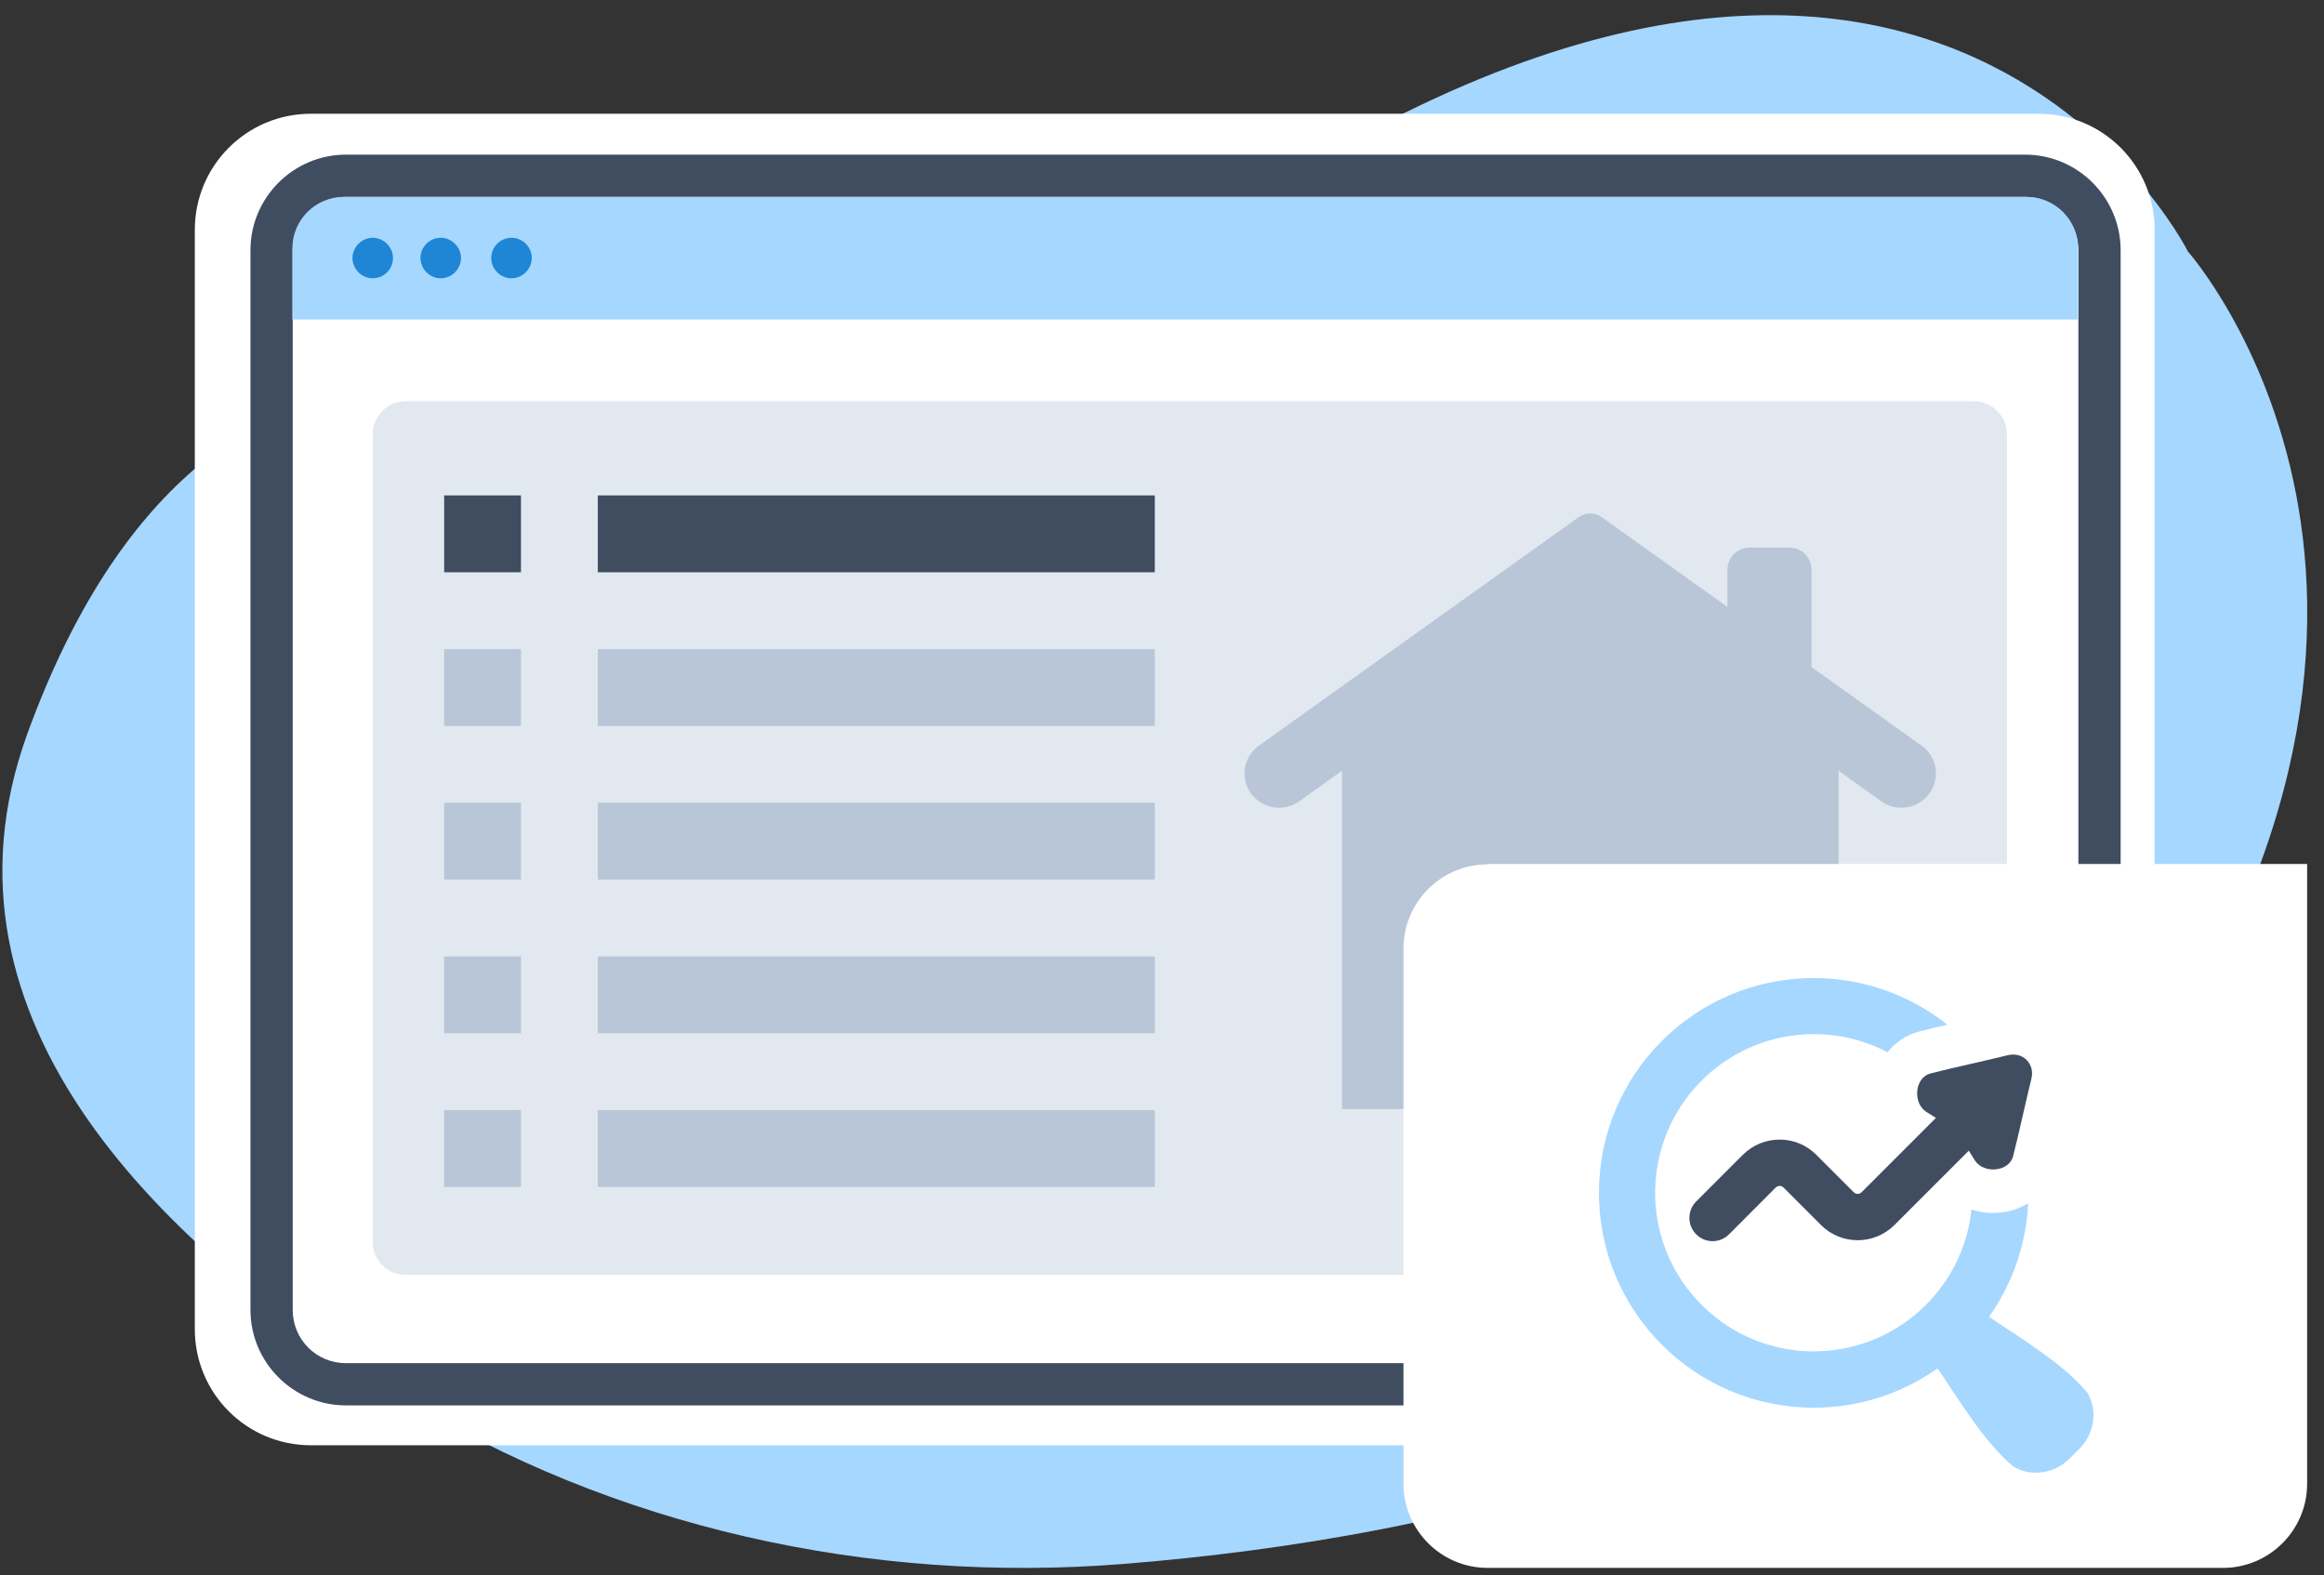
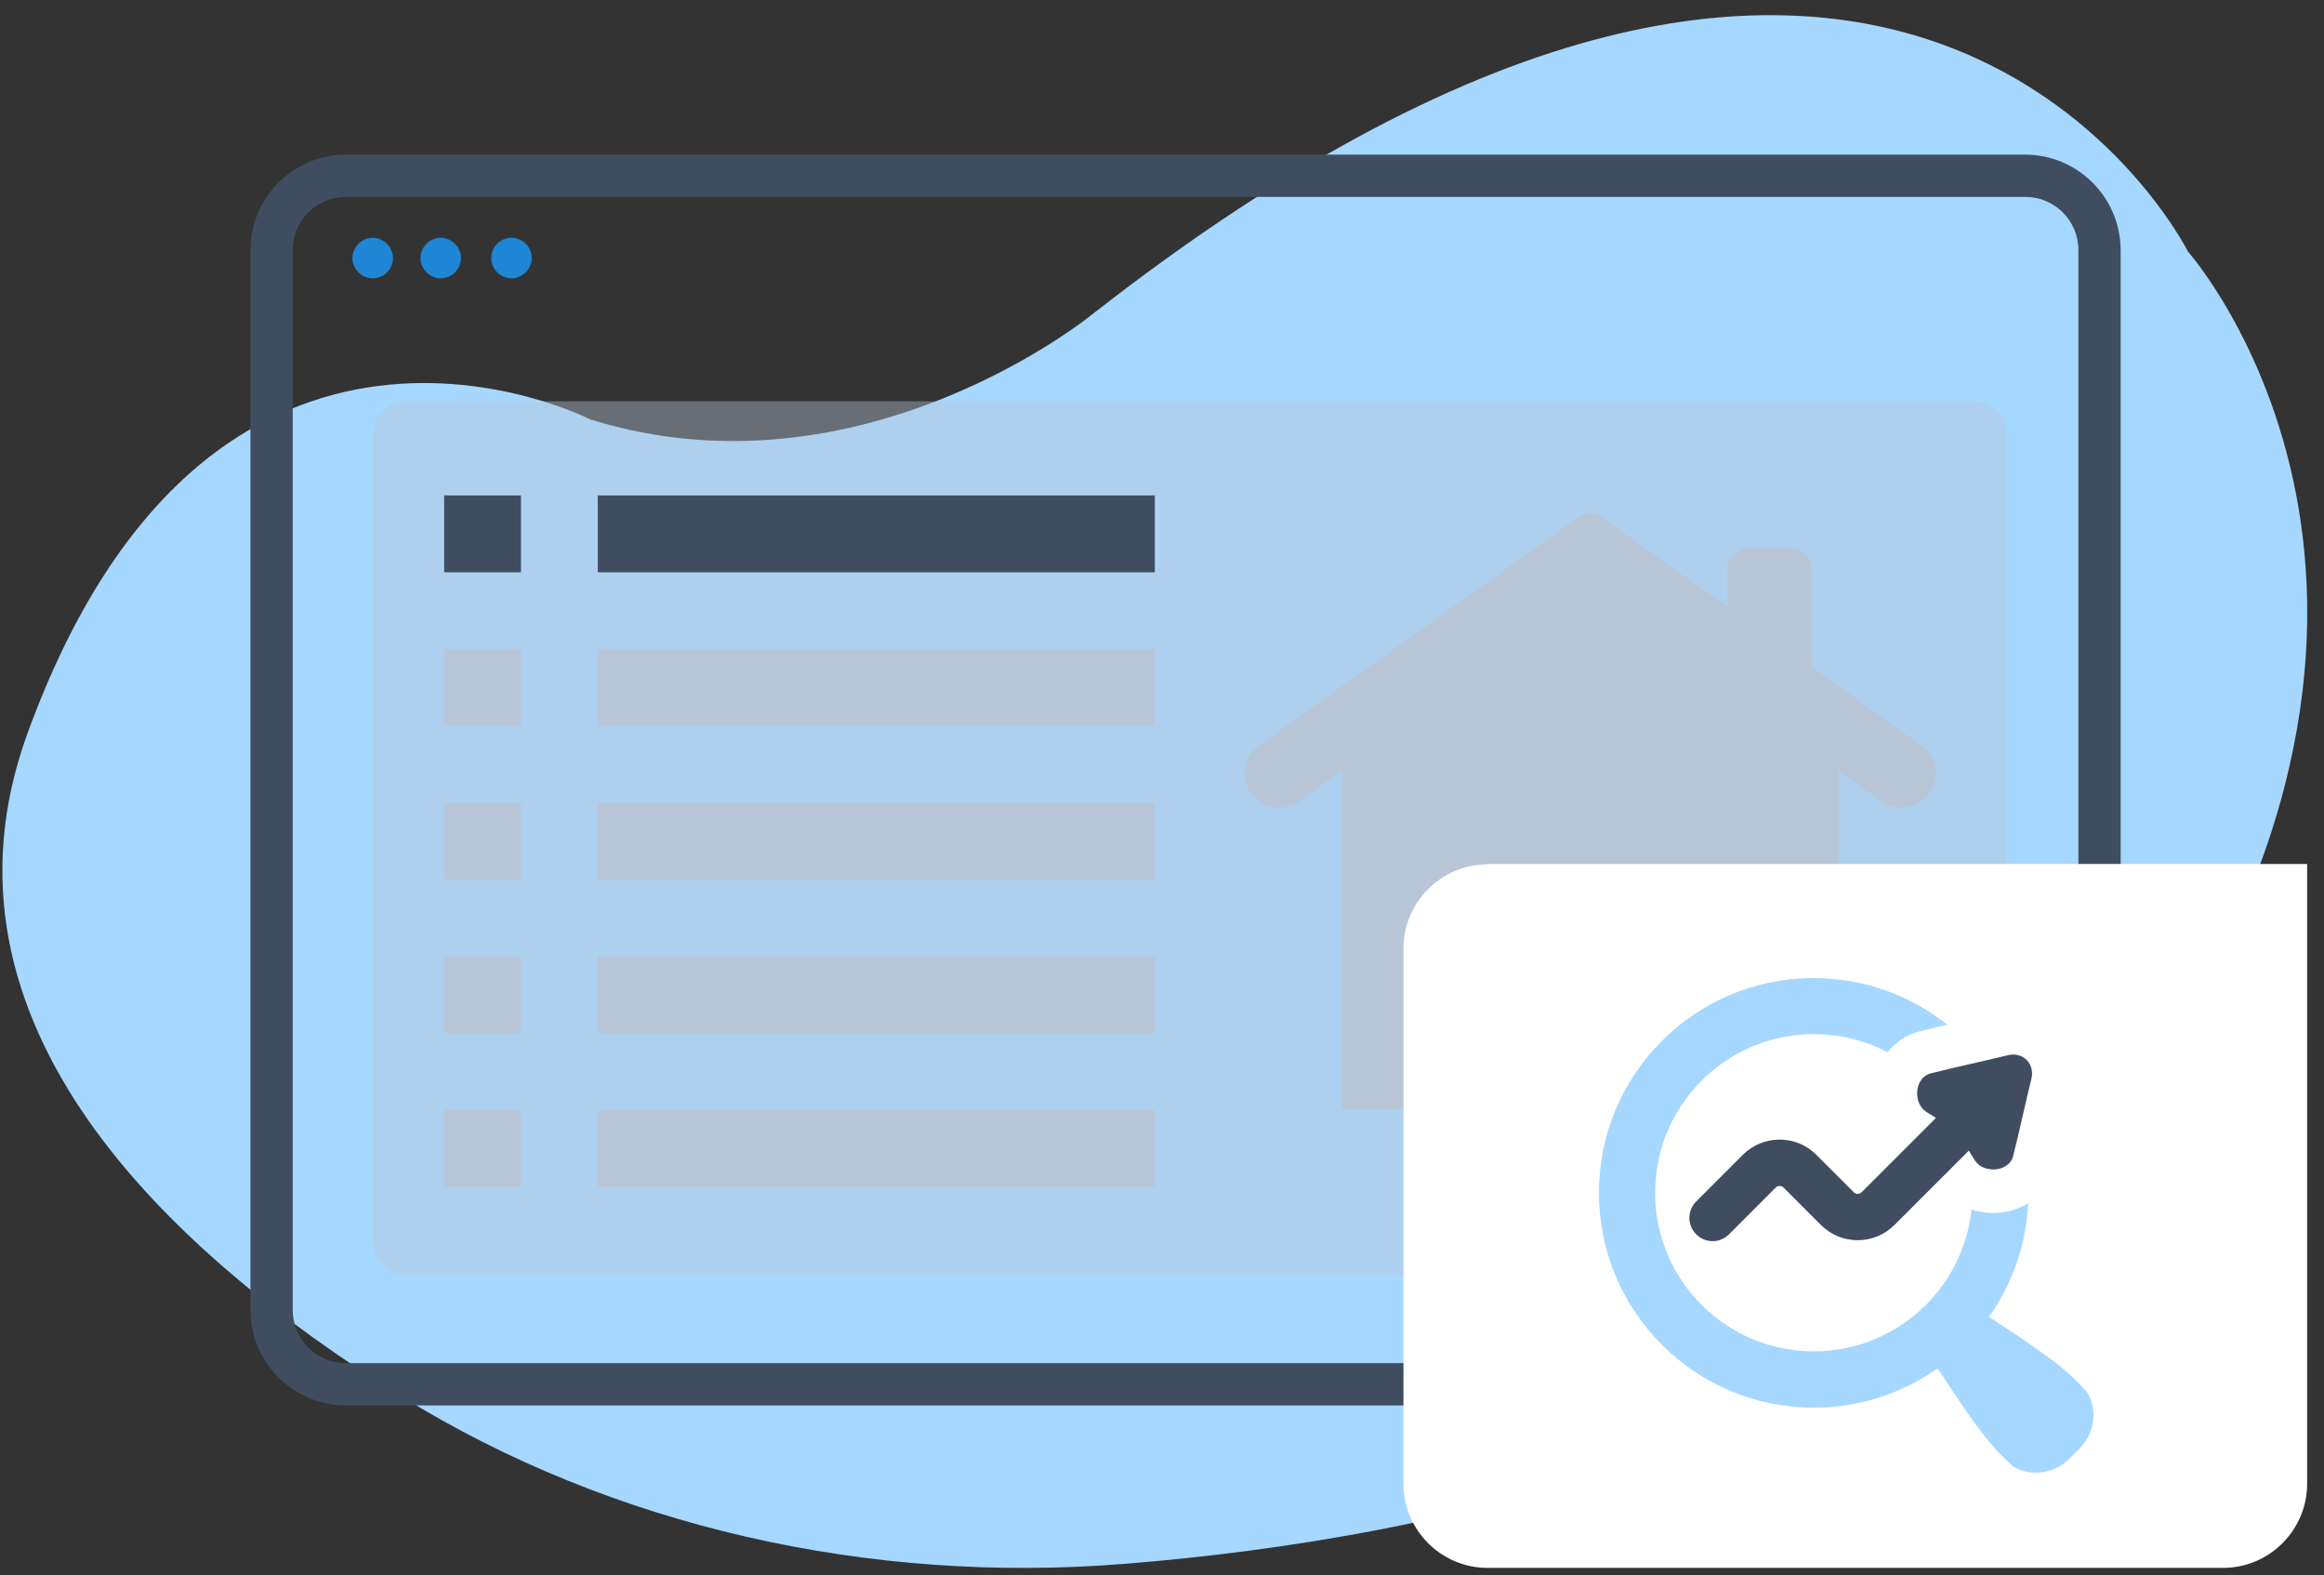
<svg xmlns="http://www.w3.org/2000/svg" width="121" height="82" viewBox="0 0 121 82" fill="none">
  <rect x="0" y="0" width="121" height="82" fill="#333333" stroke="none" />
  <g clip-path="url(#clip0_106_2)">
    <g clip-path="url(#clip1_106_2)">
      <g clip-path="url(#clip2_106_2)">
        <path fill-rule="evenodd" clip-rule="evenodd" d="M30.744 21.838C30.744 21.838 11.037 11.716 1.416 38.219C-4.038 53.258 8.784 65.186 20.908 72.697C31.835 79.456 45.229 82.496 58.605 81.405C75.182 80.064 98.072 75.111 110.054 58.802C130.19 31.405 113.916 13.093 113.916 13.093C113.916 13.093 99.074 -16.646 56.888 16.348C56.888 16.348 44.871 26.219 30.744 21.838Z" fill="#A6D7FF" />
-         <path fill-rule="evenodd" clip-rule="evenodd" d="M106.138 75.236H16.187C12.843 75.236 10.143 72.536 10.143 69.192V11.967C10.143 8.623 12.843 5.922 16.187 5.922H106.138C109.482 5.922 112.182 8.623 112.182 11.967V69.192C112.182 72.536 109.482 75.236 106.138 75.236Z" fill="white" />
        <path d="M105.44 73.161H18.011C15.275 73.161 13.04 70.926 13.04 68.19V13.022C13.04 10.286 15.275 8.05 18.011 8.05H105.44C108.176 8.05 110.412 10.286 110.412 13.022V68.19C110.412 70.926 108.176 73.161 105.44 73.161ZM18.011 10.25C16.474 10.25 15.24 11.484 15.24 13.022V68.19C15.24 69.728 16.474 70.962 18.011 70.962H105.44C106.978 70.962 108.212 69.728 108.212 68.19V13.022C108.212 11.484 106.978 10.25 105.44 10.25H18.011Z" fill="#404D61" />
-         <path fill-rule="evenodd" clip-rule="evenodd" d="M105.53 10.25H17.904C16.42 10.25 15.222 11.448 15.222 12.932V16.634H108.194V12.932C108.194 11.448 106.996 10.25 105.512 10.25H105.53Z" fill="#A6D7FF" />
        <path fill-rule="evenodd" clip-rule="evenodd" d="M20.461 13.433C20.461 14.023 19.978 14.488 19.406 14.488C18.834 14.488 18.351 14.005 18.351 13.433C18.351 12.861 18.834 12.378 19.406 12.378C19.978 12.378 20.461 12.861 20.461 13.433ZM22.947 12.378C22.357 12.378 21.892 12.861 21.892 13.433C21.892 14.005 22.375 14.488 22.947 14.488C23.519 14.488 24.002 14.005 24.002 13.433C24.002 12.861 23.519 12.378 22.947 12.378ZM26.631 12.378C26.041 12.378 25.576 12.861 25.576 13.433C25.576 14.005 26.058 14.488 26.631 14.488C27.203 14.488 27.686 14.005 27.686 13.433C27.686 12.843 27.203 12.378 26.631 12.378Z" fill="#1E86D5" />
        <path opacity="0.4" d="M102.776 20.89H21.123C20.175 20.89 19.406 21.659 19.406 22.607V64.649C19.406 65.597 20.175 66.366 21.123 66.366H102.776C103.724 66.366 104.492 65.597 104.492 64.649V22.607C104.492 21.659 103.724 20.89 102.776 20.89Z" fill="#B8C6D7" />
        <path d="M27.125 25.79H23.125V29.79H27.125V25.79Z" fill="#404D61" />
        <path d="M27.125 33.79H23.125V37.79H27.125V33.79Z" fill="#B8C6D7" />
        <path d="M27.125 41.79H23.125V45.79H27.125V41.79Z" fill="#B8C6D7" />
        <path d="M27.125 49.79H23.125V53.79H27.125V49.79Z" fill="#B8C6D7" />
        <path d="M27.125 57.79H23.125V61.79H27.125V57.79Z" fill="#B8C6D7" />
        <path d="M60.126 25.79H31.125V29.79H60.126V25.79Z" fill="#404D61" />
        <path d="M60.126 33.79H31.125V37.79H60.126V33.79Z" fill="#B8C6D7" />
        <path d="M60.126 41.79H31.125V45.79H60.126V41.79Z" fill="#B8C6D7" />
        <path d="M60.126 49.79H31.125V53.79H60.126V49.79Z" fill="#B8C6D7" />
        <path d="M60.126 57.79H31.125V61.79H60.126V57.79Z" fill="#B8C6D7" />
        <path d="M100.049 38.819L94.317 34.725V29.652C94.317 29.018 93.798 28.504 93.157 28.504H91.101C90.46 28.504 89.941 29.018 89.941 29.652V31.597L83.393 26.921C83.037 26.666 82.555 26.666 82.197 26.921L65.542 38.819C64.601 39.491 64.538 40.855 65.414 41.608C66.044 42.152 66.971 42.194 67.65 41.71L69.873 40.122V57.73H95.725V40.125L97.942 41.708C98.621 42.192 99.546 42.151 100.176 41.607C101.051 40.853 100.989 39.489 100.049 38.818V38.819Z" fill="#B8C6D7" />
        <path d="M77.454 44.978H120.122V77.239C120.122 79.653 118.155 81.62 115.74 81.62H77.454C75.039 81.62 73.072 79.653 73.072 77.239V49.377C73.072 46.963 75.039 44.996 77.454 44.996V44.978Z" fill="white" />
      </g>
    </g>
  </g>
  <g clip-path="url(#clip3_106_2)">
    <path d="M104.538 54.931C103.165 55.269 101.757 55.559 100.514 55.881C99.693 56.086 99.576 57.398 100.276 57.869C100.445 57.977 100.618 58.086 100.795 58.194L96.924 62.066C96.811 62.178 96.63 62.178 96.518 62.066L94.566 60.114C93.512 59.06 91.802 59.06 90.743 60.114L88.313 62.544C87.842 63.015 87.838 63.78 88.313 64.255C88.787 64.73 89.548 64.73 90.023 64.255L92.453 61.82C92.566 61.708 92.747 61.708 92.86 61.82L94.811 63.772C95.866 64.826 97.576 64.826 98.634 63.772L102.506 59.901C102.614 60.078 102.723 60.251 102.831 60.42C103.298 61.12 104.61 61.003 104.815 60.182C105.133 58.939 105.427 57.531 105.765 56.158C105.958 55.374 105.322 54.742 104.542 54.931H104.538Z" fill="#404D61" />
    <path d="M108.352 75.329L108.336 75.345L107.66 76.017C107.205 76.432 106.61 76.661 105.994 76.665C105.588 76.665 105.185 76.556 104.839 76.347L104.779 76.303C103.688 75.361 102.887 74.202 102.111 73.08C101.793 72.621 101.286 71.812 100.875 71.237C98.992 72.569 96.739 73.281 94.433 73.281C88.256 73.277 83.25 68.271 83.25 62.094C83.25 55.917 88.256 50.915 94.429 50.915C96.968 50.915 99.419 51.772 101.386 53.342C100.9 53.454 100.417 53.567 99.954 53.688C99.274 53.861 98.694 54.247 98.276 54.778C97.097 54.158 95.781 53.833 94.441 53.833C90.043 53.833 86.445 57.265 86.192 61.599C86.183 61.76 86.175 61.921 86.175 62.086C86.175 63.659 86.614 65.132 87.379 66.383C88.827 68.758 91.443 70.347 94.429 70.347C98.698 70.347 102.211 67.116 102.646 62.963C103 63.084 103.382 63.144 103.777 63.144C104.445 63.144 105.073 62.959 105.596 62.637C105.495 64.758 104.795 66.806 103.563 68.544C104.139 68.955 104.952 69.462 105.411 69.78C106.533 70.552 107.692 71.353 108.634 72.444L108.678 72.504C109.205 73.353 109.068 74.54 108.352 75.325V75.329Z" fill="#A6D7FF" />
  </g>
  <defs>
    <clipPath id="clip0_106_2">
      <rect width="120" height="80.83" fill="white" transform="translate(0.125 0.79)" />
    </clipPath>
    <clipPath id="clip1_106_2">
      <rect width="120" height="80.83" fill="white" transform="translate(0.125 0.79)" />
    </clipPath>
    <clipPath id="clip2_106_2">
      <rect width="119.993" height="80.83" fill="white" transform="translate(0.128 0.79)" />
    </clipPath>
    <clipPath id="clip3_106_2">
      <rect width="25.75" height="25.75" fill="white" transform="translate(83.25 50.915)" />
    </clipPath>
  </defs>
</svg>